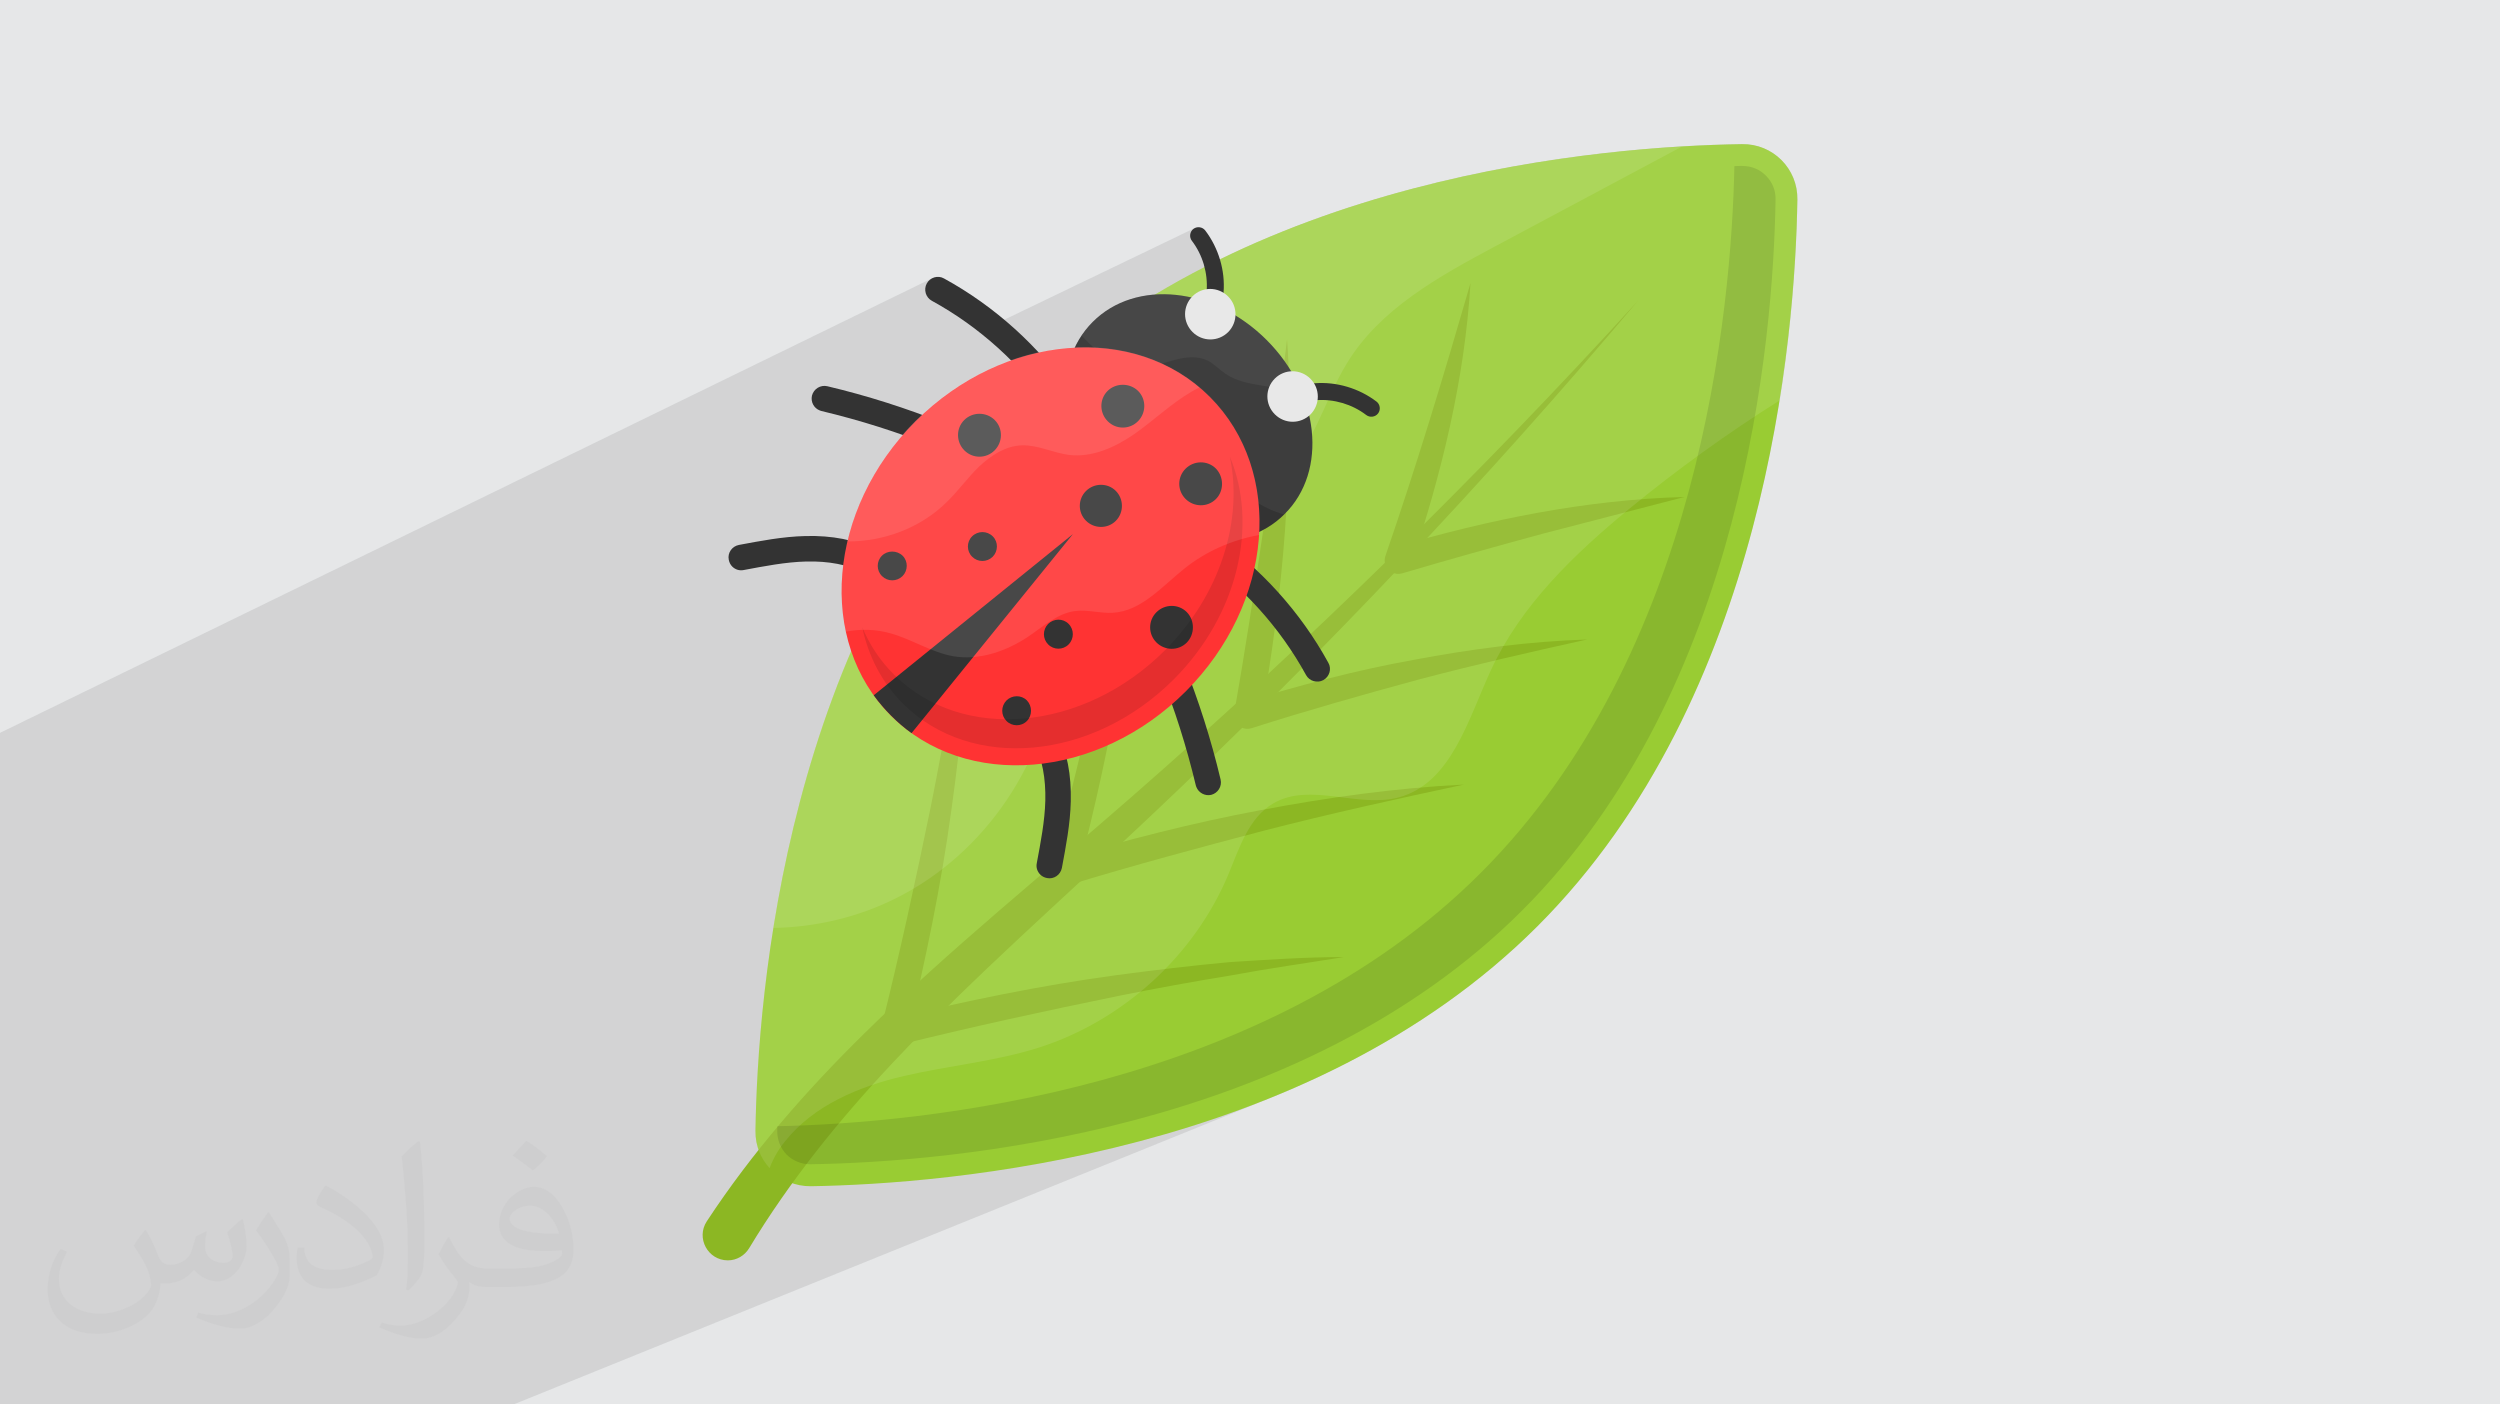
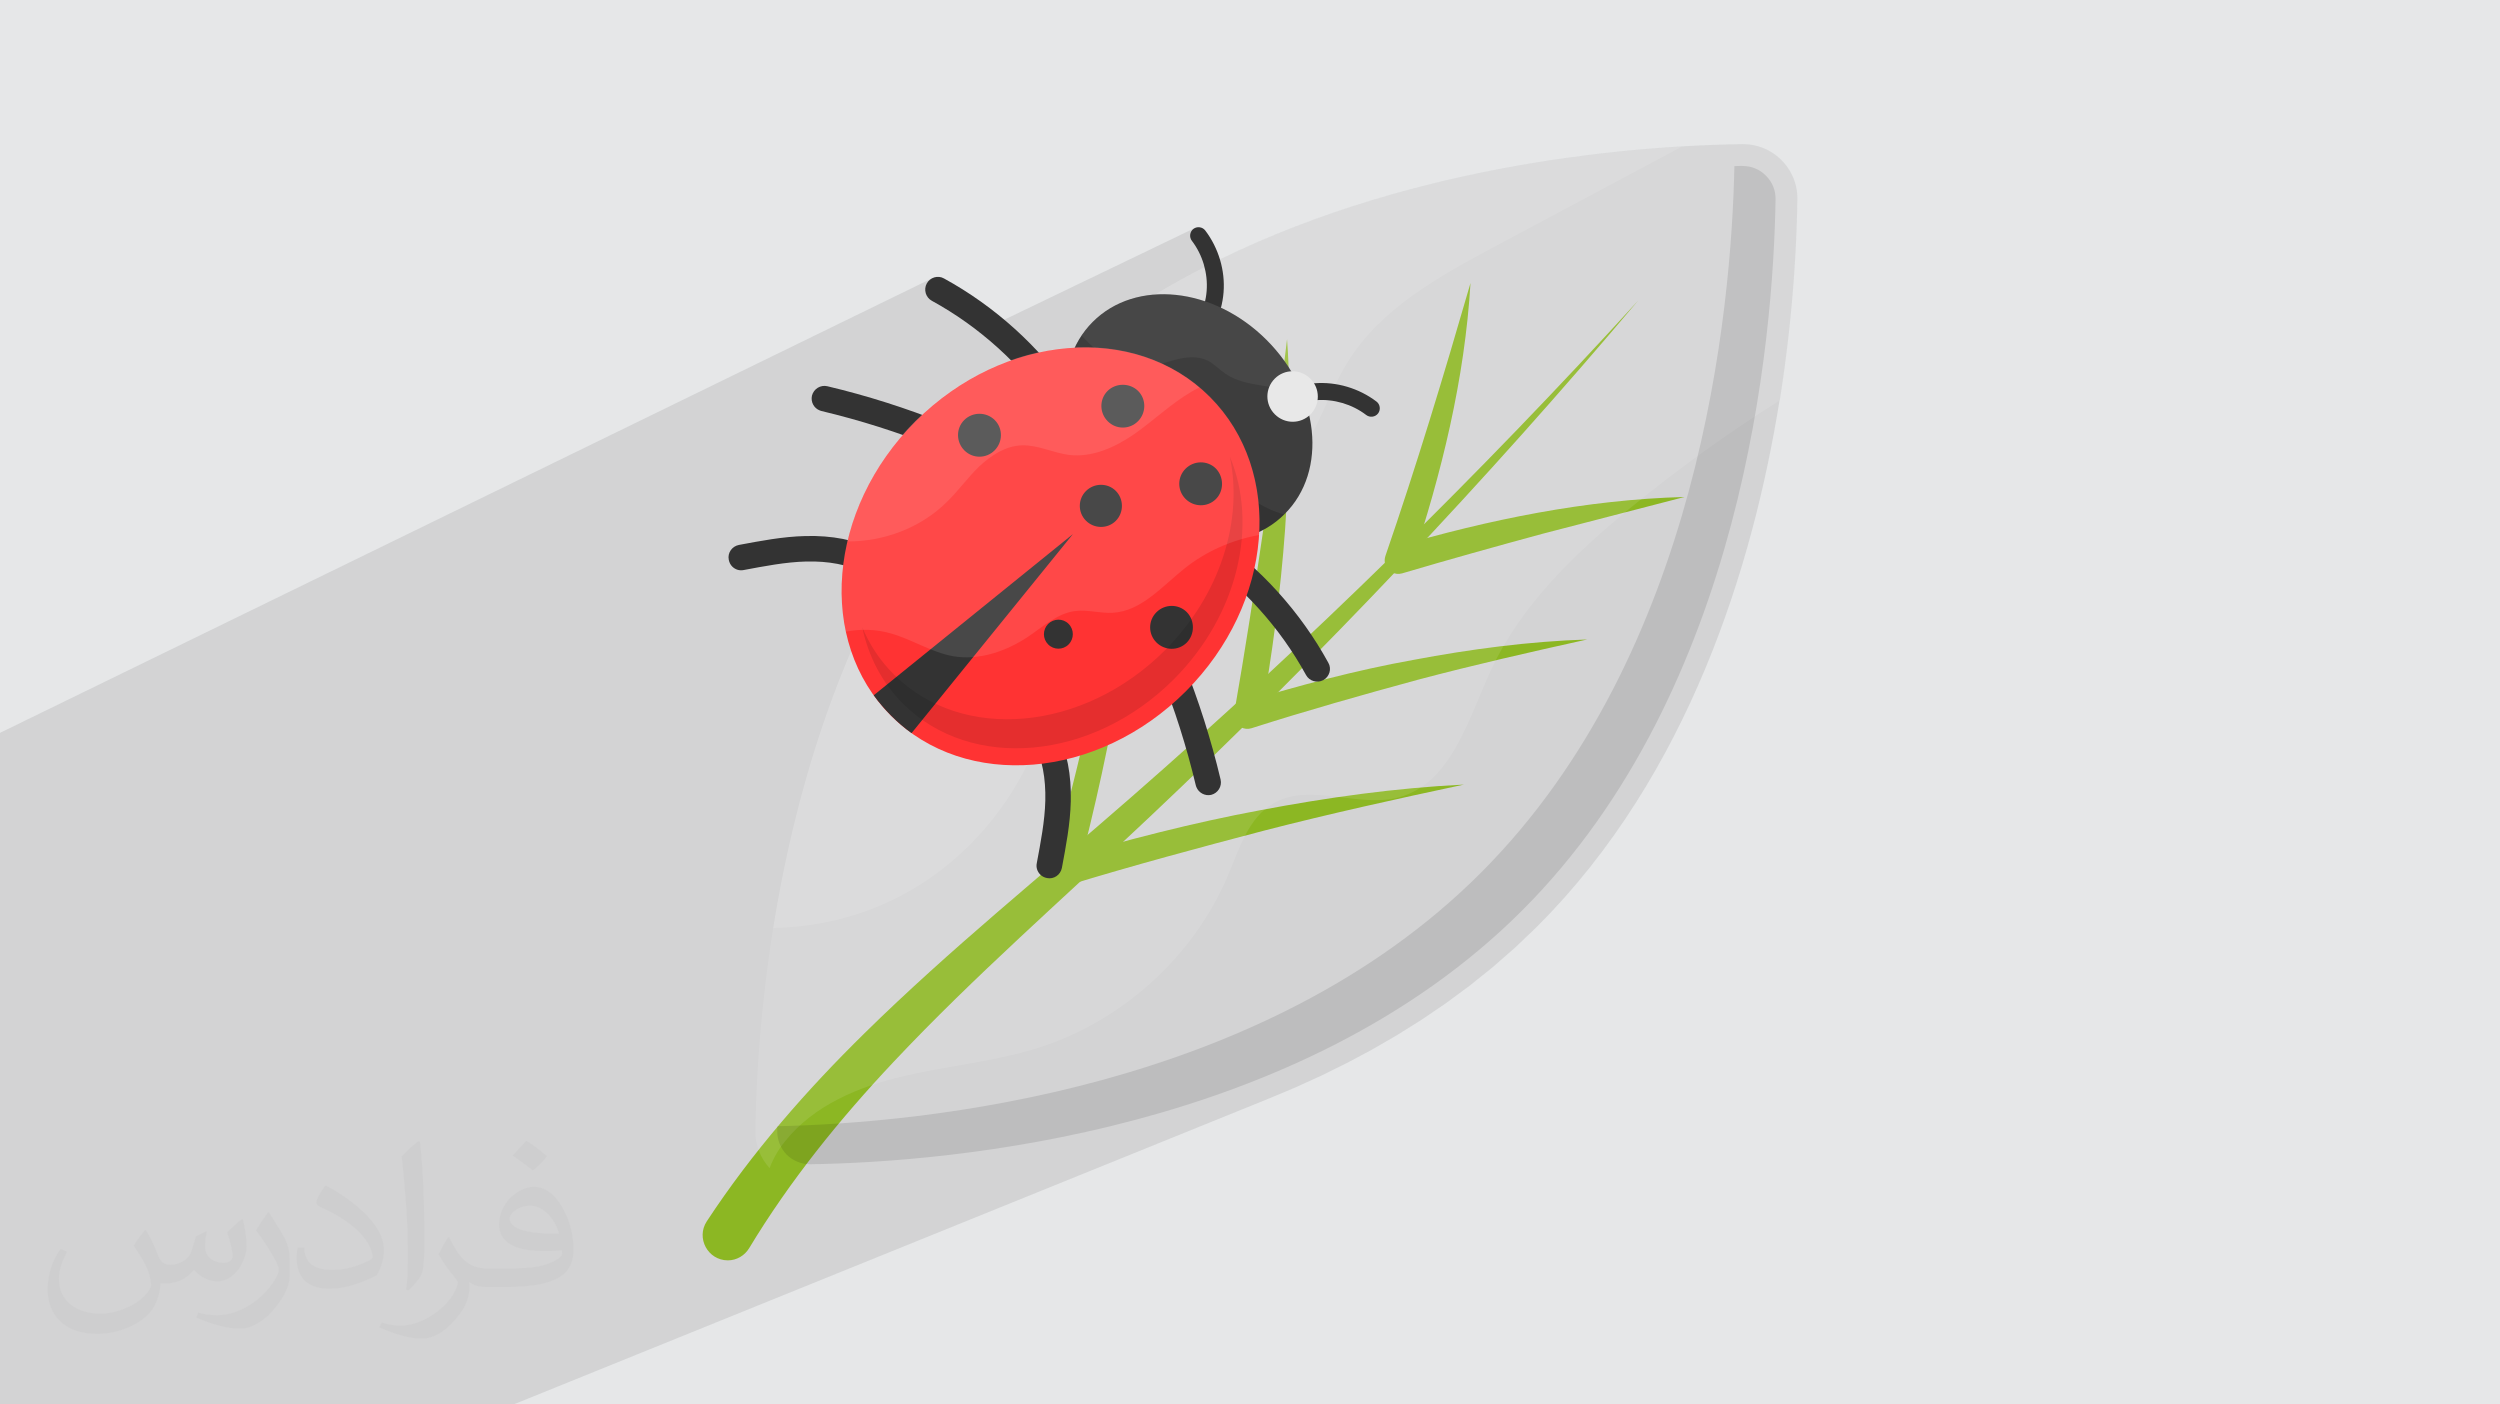
<svg xmlns="http://www.w3.org/2000/svg" xml:space="preserve" width="94.192mm" height="52.917mm" version="1.0" style="shape-rendering:geometricPrecision; text-rendering:geometricPrecision; image-rendering:optimizeQuality; fill-rule:evenodd; clip-rule:evenodd" viewBox="0 0 9404.92 5283.66" enable-background="new 0 0 74 74">
  <defs>
    <style type="text/css">
   
    .fil7 {fill:#333333;fill-rule:nonzero}
    .fil4 {fill:#8CB723;fill-rule:nonzero}
    .fil3 {fill:#99CC33;fill-rule:nonzero}
    .fil10 {fill:#E8E8E8;fill-rule:nonzero}
    .fil9 {fill:#FF3333;fill-rule:nonzero}
    .fil2 {fill:#373435;fill-opacity:0.031}
    .fil8 {fill:white;fill-rule:nonzero;fill-opacity:0.051}
    .fil1 {fill:#2B2A29;fill-opacity:0.102}
    .fil6 {fill:black;fill-rule:nonzero;fill-opacity:0.102}
    .fil5 {fill:white;fill-rule:nonzero;fill-opacity:0.102}
    .fil0 {fill:#E6E7E8}
   
  </style>
  </defs>
  <g id="Layer_x0020_1">
    <polygon class="fil0" points="-0,0 9404.92,0 9404.92,5283.66 -0,5283.66 " />
    <polygon class="fil1" points="1398.33,5283.66 1384.92,5283.66 1262.17,5283.66 1065.02,5283.66 995.09,5283.66 972.16,5283.66 874.57,5283.66 872.09,5283.66 768.85,5283.66 706.48,5283.66 565.98,5283.66 563.22,5283.66 560.47,5283.66 557.75,5283.66 555.01,5283.66 553.88,5283.66 472.87,5283.66 431.63,5283.66 392.61,5283.66 392.6,5283.66 392.28,5283.66 -0,5283.66 -0,5011.32 -0,5003.08 -0,4981.08 -0,4961.87 -0,4961.31 -0,4937.05 -0,4913.1 -0,4907.02 -0,4848.35 -0,4763.69 -0,4763.61 -0,4739.69 -0,4735.27 -0,4697.4 -0,4639.99 -0,4625.92 -0,4603.51 -0,4596.83 -0,4585.68 -0,4482.73 -0,4482.6 -0,4342.69 -0,4157.01 -0,4156.95 -0,4126.94 -0,4126.23 -0,3934.92 -0,3918.6 -0,3917.58 -0,3883 -0,3882.75 -0,3861.8 -0,3828.91 -0,3810.76 -0,3747.68 -0,3747.63 -0,3743.48 -0,3742.94 -0,3673.82 -0,3671.56 -0,3664.36 -0,3659.81 -0,3605.65 -0,3600.06 -0,3596.59 -0,3532.69 -0,3525.35 -0,3459.65 -0,3428.62 -0,3428.61 -0,3398.88 -0,3362.05 -0,3249.74 -0,3230.84 -0,3211.96 -0,3201.26 -0,3201.25 -0,3181.15 -0,3180.39 -0,3179.25 -0,3176.22 -0,3175.54 -0,3172.72 -0,3172.71 -0,3172.49 -0,3170.1 -0,3170.07 -0,3170.04 -0,3168.13 -0,3168.12 -0,3166.88 -0,3164.93 -0,3153.06 -0,3058.61 -0,3031.88 -0,3027.43 -0,3021.04 -0,3020.41 -0,2962.41 -0,2944.68 -0,2834.24 -0,2765.99 -0,2756.96 3506.26,1046.94 3498.46,1052.02 3491.71,1058.57 3486.28,1066.52 3482.58,1075.39 3480.77,1084.6 3480.77,1093.87 3482.51,1102.93 3485.91,1111.5 3490.9,1119.3 3497.4,1126.05 3505.31,1131.47 3525.65,1142.85 3545.78,1154.6 3565.7,1166.7 3585.4,1179.17 3604.87,1192 3624.12,1205.17 3643.13,1218.68 3661.91,1232.51 3680.44,1246.69 3682.79,1248.56 4494.92,857.83 4489.48,861.16 4484.84,865.52 4481.28,870.61 4478.79,876.25 4477.42,882.23 4477.2,888.37 4478.13,894.46 4480.26,900.33 4483.58,905.77 4491.68,916.94 4499.19,928.52 4506.1,940.49 4512.41,952.8 4518.09,965.41 4523.15,978.3 4527.58,991.43 4531,1003.54 4589.28,975.71 4659.82,942.21 4730.69,910.46 4801.8,880.42 4873.06,852.03 4944.36,825.25 5015.64,800.04 5086.77,776.34 5157.66,754.13 5228.23,733.33 5298.39,713.92 5368.02,695.84 5437.05,679.04 5505.37,663.5 5572.89,649.14 5639.52,635.93 5705.16,623.83 5769.73,612.77 5833.11,602.74 5895.22,593.67 5955.96,585.51 6015.24,578.23 6072.98,571.77 6129.06,566.09 6183.39,561.15 6235.89,556.9 6286.45,553.28 6334.99,550.26 6381.41,547.78 6425.61,545.81 6467.5,544.3 6506.98,543.19 6543.96,542.45 6552.97,542.29 6566.21,542.48 6579.22,543.49 6591.99,545.28 6604.48,547.84 6616.68,551.14 6628.55,555.16 6640.09,559.86 6651.25,565.23 6662.02,571.25 6672.38,577.88 6682.29,585.09 6691.74,592.88 6700.71,601.21 6709.14,610.06 6717.05,619.4 6724.4,629.21 6724.73,629.68 6727.25,633.35 6727.28,633.4 6731.38,639.77 6735.26,646.3 6738.89,652.97 6742.28,659.8 6745.42,666.76 6748.29,673.86 6750.91,681.09 6753.26,688.43 6755.32,695.9 6757.12,703.47 6758.62,711.15 6759.83,718.93 6760.73,726.8 6761.33,734.77 6761.62,742.81 6761.6,750.92 6761.15,775.62 6761.15,775.91 6760.78,792.42 6760.36,809.42 6759.85,826.92 6759.26,844.87 6758.59,863.29 6757.84,882.17 6756.99,901.51 6756.06,921.27 6755.02,941.46 6753.9,962.08 6752.65,983.12 6751.3,1004.56 6749.84,1026.41 6748.26,1048.63 6746.57,1071.25 6744.74,1094.23 6742.78,1117.58 6740.7,1141.29 6738.48,1165.35 6736.11,1189.75 6733.61,1214.47 6730.95,1239.53 6728.14,1264.91 6725.18,1290.58 6722.05,1316.56 6718.76,1342.83 6715.3,1369.39 6711.67,1396.21 6707.86,1423.31 6703.87,1450.66 6699.71,1478.26 6695.34,1506.11 6694.52,1506.62 6684.81,1564.94 6674.24,1624.21 6662.77,1684.34 6650.37,1745.28 6637,1806.93 6622.64,1869.24 6607.24,1932.13 6590.77,1995.54 6573.2,2059.38 6554.48,2123.59 6534.59,2188.1 6513.48,2252.83 6491.13,2317.72 6467.51,2382.69 6442.57,2447.67 6416.27,2512.6 6388.59,2577.39 6359.49,2641.98 6328.94,2706.29 6296.89,2770.26 6263.32,2833.81 6228.19,2896.87 6191.46,2959.38 6153.1,3021.26 6113.08,3082.42 6071.36,3142.82 6027.89,3202.37 5982.66,3261 5935.63,3318.65 5886.76,3375.24 5836,3430.69 5783.34,3484.94 5701.17,3563.52 5616.33,3637.8 5529.08,3707.9 5439.65,3773.95 5348.3,3836.04 5255.27,3894.33 5160.82,3948.92 5065.16,3999.93 4968.57,4047.49 4871.28,4091.71 4773.52,4132.7 1931.52,5283.66 1727.67,5283.66 1433.2,5283.66 1415.85,5283.66 " />
    <path class="fil2" d="M548.54 4627.69c17.95,27.21 29.6,53.36 40.96,82.43 8.45,16.91 12.93,48.09 52.57,48.09 11.61,0 28.28,-3.42 43.06,-11.61 16.63,-8.73 29.32,-21.94 35.94,-42l15.85 -53.36 38.57 -19.02 2.64 2.64c-5.27,20.09 -6.59,39.36 -6.59,54.43 0,44.63 38.57,61.56 69.22,61.56 17.95,0 34.09,-8.73 34.09,-25.11 0,-21.13 -8.98,-57.06 -20.62,-89.29 17.95,-17.95 35.94,-35.94 56.53,-50.47l3.17 1.6c8.98,38.04 14,75.56 14,100.66 0,24.57 -10.83,51.79 -19.81,69.49 -18.49,34.87 -51.25,62.62 -90.87,62.62 -30.1,0 -63.65,-15.07 -86.66,-43.06l-1.32 0c-21.66,26.96 -55.22,51.25 -108.86,51.25l-16.63 0c-2.64,35.41 -10.29,60.49 -21.94,82.95 -31.95,62.34 -126.81,106.47 -216.1,106.47 -124.17,0 -186.51,-71.59 -186.51,-166.96 0,-58.91 19.27,-113.6 48.88,-152.42l24.29 10.04c-18.49,35.41 -30.91,68.68 -30.91,101.45 0,89.29 72.66,131.83 156.4,131.83 77.68,0 173.83,-49.41 191.28,-106.72 -6.59,-62.62 -30.1,-91.93 -66.04,-148.99 10.83,-19.02 24.83,-38.04 42.28,-58.38l3.17 0 0 0 0 0 -0.02 -0.09zm1432.13 -336.04c26.15,16.39 51.79,35.66 76.87,57.85 -14,19.81 -31.45,37.79 -53.11,53.64 -25.11,-20.34 -50.19,-37.79 -75.84,-56.27 17.42,-19.55 34.62,-38.29 52.04,-55.22l0 0 0 0 0 0 0 0 0 0 0.03 0zm13.47 244.11c-42.28,0 -76.87,27.75 -76.87,48.34 0,44.13 84.53,57.85 185.72,57.31 -12.68,-51.79 -57.06,-105.68 -108.86,-105.68l0.01 0.03zm-94.86 236.19c54.96,0 103.04,-1.6 139.74,-10.83 40.96,-10.29 75.56,-30.91 75.56,-45.17 0,-3.7 0,-8.19 -1.32,-11.89 -22.98,2.11 -49.41,2.11 -72.38,2.11 -74.49,0 -131.55,-16.91 -154.02,-58.66 -5.55,-11.61 -9.51,-24.57 -9.51,-39.36 0,-40.43 17.42,-79.79 48.09,-107 25.61,-22.45 53.89,-36.44 82.67,-36.44 52.04,0 93.51,41.75 122.57,107.54 15.85,35.94 26.68,77.4 26.68,129.72 0,34.87 -9.51,64.19 -31.17,85.85 -40.43,39.11 -114.92,53.89 -229.04,53.89l-51.79 0 0 0 -13.47 0c-28.28,0 -48.62,-5.02 -64.72,-17.42l-2.64 0c0.79,6.59 1.32,12.93 1.32,19.02 0,25.61 -8.45,58.38 -25.61,84.53 -50.72,75.3 -105.68,108.04 -153.24,108.04 -48.09,0 -107,-18.49 -160.11,-42.54l9.51 -18.49c17.17,7.13 40.96,11.89 73.7,11.89 85.85,0 198.66,-82.43 212.66,-163 -3.17,-6.59 -8.98,-15.32 -17.17,-24.57 -25.11,-29.85 -40.96,-54.68 -55.75,-80.83 12.68,-25.11 24.29,-45.17 35.13,-63.4l4.49 -0.53c36.72,74.77 69.99,117.55 144.23,117.55l11.61 0 0 0 53.89 0 0 0 0 0 0 0 0 0 0 0 0.09 0.01zm-371.98 79c6.34,-34.34 6.87,-72.91 6.87,-108.86l0 -53.36c0,-99.6 -12.68,-244.36 -22.98,-338.68 17.95,-19.27 43.06,-42 62.87,-57.31l5.81 1.6c13.47,118.62 16.63,256 16.63,383.06 0,33.3 -1.32,65.79 -4.49,89.55 -1.85,30.1 -19.27,52.83 -56.53,87.7l-8.19 -3.7zm-382.8 -157.19c1.85,46.77 24.83,83.49 105.15,83.49 49.93,0 92.19,-12.93 138.96,-35.13 8.45,-3.7 12.93,-8.73 12.93,-12.93 0,-29.32 -22.45,-68.15 -60.23,-103.55 -36.72,-33.3 -85.34,-62.62 -130.76,-82.18 -15.6,-6.59 -20.62,-13.47 -20.62,-20.09 0,-13.47 17.95,-41.75 32.77,-62.09l5.02 -0.53c52.04,27.21 110.17,67.64 153.24,112.53 39.11,41.47 63.4,83.49 63.4,129.19 0,33.81 -10.29,65.51 -26.96,95.11 -57.06,28.79 -117.83,50.72 -178.06,50.72 -73.17,0 -123.1,-34.34 -123.1,-114.92 0,-8.73 0,-22.19 3.17,-39.64l25.11 0 0 0 0 0 0 0 0 0 0 0 -0.02 0zm-132.37 -132.9l45.45 73.45c16.63,27.21 32.23,56.81 32.23,103.55l0 59.7c0,48.34 -30.91,100.13 -80.83,151.38 -39.11,34.62 -73.7,49.41 -105.68,49.41 -47.55,0 -101.98,-14.79 -164.85,-41.75l7.13 -18.49c19.81,5.27 42.79,9.77 71.06,9.77 90.36,-0.53 182.8,-66.57 225.08,-147.15 5.02,-9.26 6.87,-17.95 6.87,-24.04 0,-9.26 -5.02,-19.55 -8.98,-28.79 -22.98,-43.31 -48.62,-82.95 -76.87,-119.68 14.79,-23.25 29.6,-45.7 45.7,-67.9l3.7 0.53 0 0 0 0 0 0 0 0 0 0 -0.02 0.01z" />
    <g id="_1361242244896">
      <g>
        <g>
-           <path class="fil3" d="M2841.98 4253.93c-1.97,116.12 92.52,209.95 208.64,208.64 513.74,-8.54 1871.24,-116.13 2732.71,-977.61 862.79,-862.79 970.39,-2220.29 978.27,-2734.03 1.97,-116.13 -91.86,-210.61 -208.64,-208.64 -513.73,7.88 -1873.86,112.86 -2735.99,974.98 -862.13,862.13 -967.12,2222.27 -974.99,2736.66z" />
          <g>
            <path class="fil4" d="M2738.31 4741.42c32.81,0 62.98,-17.72 80.05,-45.93 151.56,-251.29 339.21,-484.22 544.58,-702.04 301.81,-320.84 637.73,-613.47 962.51,-920.53 649.56,-612.81 1263.02,-1261.71 1837.78,-1942.75 -600.34,658.73 -1236.78,1282.7 -1906.66,1867.95 -333.96,292.63 -682.36,572.13 -1003.85,888.38 -217.83,213.9 -423.2,448.12 -593.78,707.95 -41.34,62.98 3.93,146.97 79.39,146.97l-0.01 0z" />
-             <path class="fil4" d="M3647.04 2191.1c-1.97,286.73 -28.22,573.44 -68.24,858.2 -38.71,284.75 -97.76,566.22 -164.69,845.73l-61.68 -61.68c278.85,-67.58 560.98,-125.98 845.73,-164.69 142.38,-19.02 284.76,-36.09 427.79,-49.21 143.03,-9.19 286.72,-19.03 429.75,-19.03 -141.73,22.97 -283.44,42.65 -423.85,68.9 -141.07,22.97 -281.47,48.56 -421.22,76.76 -279.51,57.08 -557.71,117.44 -834.58,186.34 -27.56,6.56 -55.12,-9.85 -61.68,-37.4 -1.97,-8.53 -1.97,-17.05 0,-24.93 68.9,-276.88 129.9,-555.07 186.99,-834.57 56.42,-279.51 102.36,-560.98 145.66,-844.42l0.01 0z" />
            <path class="fil4" d="M4295.28 1740.36c-1.97,131.22 -13.78,261.78 -24.93,393.02 -14.44,130.56 -32.15,260.48 -52.49,390.39 -40.68,259.82 -99.08,516.36 -164.69,770.27l-63.63 -61.68c247.36,-72.17 497.33,-137.12 751.24,-184.37 253.26,-47.9 509.15,-83.98 766.34,-96.44 -251.94,53.8 -501.92,108.92 -749.28,172.56 -247.36,64.95 -494.05,131.22 -738.78,206.02 -26.91,7.88 -55.12,-7.22 -63.64,-34.12 -2.63,-9.19 -2.63,-19.02 -0.66,-28.21 67.58,-251.95 127.95,-505.22 186.34,-759.13 29.53,-127.28 55.77,-254.56 80.05,-383.17 27.56,-127.28 49.21,-255.88 74.14,-385.14l0 0z" />
            <path class="fil4" d="M4841.81 1275.83c9.19,118.75 8.54,238.17 9.19,357.58 -3.28,118.76 -8.53,238.17 -16.41,356.93 -17.05,238.17 -49.21,474.37 -90.54,709.26l-65.61 -57.74c209.96,-63.64 423.2,-120.73 639.05,-159.44 215.86,-40.68 434.35,-69.54 653.49,-76.76 -213.9,47.25 -426.47,95.79 -637.09,151.57 -209.95,57.07 -418.6,116.13 -625.93,182.4 -26.9,8.53 -55.11,-6.57 -63.63,-32.81 -2.63,-7.88 -2.63,-16.41 -1.32,-24.27 40.68,-232.92 76.76,-465.84 110.88,-700.07 17.72,-116.79 32.81,-234.24 45.27,-351.68l42.65 -354.96z" />
            <path class="fil4" d="M5532.04 1064.56c-21.65,361.52 -108.92,717.13 -223.07,1059.63l-62.98 -65.61c354.29,-103.67 720.41,-179.12 1091.11,-188.96l-534.07 138.44c-176.49,47.9 -352.99,97.1 -528.17,148.93 -26.9,7.88 -55.12,-7.22 -63.64,-34.12 -3.28,-10.49 -2.63,-21.65 0.66,-31.49 116.78,-338.56 219.8,-679.73 320.19,-1026.82l-0.01 0z" />
          </g>
        </g>
        <path class="fil5" d="M6761.6 750.93c-2.63,173.22 -16.41,442.22 -66.27,755.19 -197.49,124.01 -386.44,260.48 -566.22,408.1 -207.33,170.59 -407.44,362.83 -520.29,606.91 -85.95,185.68 -148.94,424.5 -345.78,478.31 -155.49,41.99 -334.61,-58.4 -473.05,22.96 -91.86,53.15 -127.29,166.66 -168.62,266.39 -127.94,306.41 -396.94,551.14 -713.19,652.18 -165.34,52.48 -339.22,67.58 -507.83,106.94 -169.28,39.37 -339.22,110.23 -446.81,245.39 -24.93,30.18 -44.62,64.96 -58.4,101.05 -33.46,-36.74 -54.46,-85.95 -53.14,-140.41 7.22,-513.73 112.85,-1874.51 974.98,-2736.65 862.13,-862.13 2222.91,-967.76 2736.65,-974.98 116.13,-1.32 210.61,93.17 207.99,208.64l0 -0.01z" />
        <path class="fil5" d="M6327.25 551.48c-234.23,124.66 -468.46,250.64 -702.7,375.3 -211.92,113.51 -433.69,235.54 -557.7,440.24 -87.26,142.38 -124.66,320.19 -254.57,424.51 -214.55,172.56 -592.46,67.58 -755.19,290 -83.98,114.17 -72.17,268.35 -83.98,409.42 -31.49,371.36 -266.38,719.1 -599.03,886.41 -143.68,72.83 -305.09,110.88 -465.19,113.51 98.42,-616.75 337.9,-1404.08 908.07,-1973.59 755.85,-755.85 1894.85,-929.71 2510.29,-965.8l0 0z" />
        <path class="fil6" d="M6679.59 750.28c-8.53,525.54 -118.1,1840.39 -953.99,2675.63 -835.89,835.23 -2150.08,945.46 -2675.63,953.99l-2.63 0c-32.81,0 -64.3,-13.12 -87.92,-36.09 -22.97,-23.61 -35.43,-55.12 -35.43,-88.58l0 -18.37c543.92,-11.81 1827.27,-132.54 2646.75,-953.34 826.71,-826.7 942.84,-2120.56 954,-2658.58 9.84,-0.65 19.68,-0.65 29.53,-0.65 35.43,0 66.26,13.12 89.23,36.74 24.27,24.27 36.74,55.11 36.08,89.23l0 0z" />
        <g>
          <g>
            <g>
              <path class="fil7" d="M4726.33 1590.76c-12.46,-12.46 -12.46,-32.15 -0.65,-44.61 57.07,-59.71 137.12,-97.76 219.8,-104.32 82.66,-6.56 167.31,19.02 232.92,68.9 13.78,10.49 16.41,30.83 5.9,44.61 -10.49,13.78 -30.83,16.41 -44.61,5.9 -53.14,-40.68 -122.04,-61.02 -188.95,-55.77 -66.93,5.25 -131.88,36.09 -178.47,84.64 -12.46,12.46 -32.14,13.12 -45.92,0.65 0.65,0 0.65,0 0,0l-0.01 0z" />
            </g>
            <g>
              <path class="fil7" d="M4454.06 1318.47c0,-0.66 0,-0.66 0,0 -12.47,-13.12 -12.47,-33.46 0.65,-45.27 48.56,-46.58 79.39,-111.54 84.64,-178.46 5.24,-66.92 -15.09,-135.81 -55.77,-188.96 -10.5,-13.77 -7.88,-34.12 5.9,-44.61 13.78,-10.49 34.12,-7.88 44.61,5.91 49.86,65.61 75.46,150.24 68.9,232.92 -6.56,82.66 -44.61,162.71 -104.32,219.8 -12.46,11.15 -32.15,10.49 -44.61,-1.32l0 0z" />
            </g>
          </g>
          <g>
            <g>
              <g>
                <g>
                  <path class="fil7" d="M4490.14 2068.41c-5.25,-14.43 -3.93,-30.83 5.25,-44.61 15.09,-21.65 44.61,-27.56 66.26,-12.46 179.78,124 330.69,290.66 435.66,482.24 13.12,22.97 3.93,52.49 -19.02,64.95 -22.97,12.47 -52.49,3.93 -64.96,-19.02 -97.75,-178.47 -238.17,-333.96 -405.48,-449.44 -8.53,-5.25 -14.43,-13.12 -17.71,-21.66z" />
                </g>
                <g>
                  <path class="fil7" d="M4500.64 2960.73c-0.66,-1.97 -1.31,-3.93 -1.97,-5.91 -34.77,-145.65 -80.05,-289.34 -135.81,-427.12 -9.19,-24.93 1.97,-52.49 26.9,-62.34 24.94,-9.84 52.49,1.97 62.34,26.91 57.07,142.37 104.32,290.65 139.75,440.24 5.91,25.59 -9.85,51.18 -35.43,57.74 -23.62,5.25 -47.25,-7.88 -55.77,-29.53l-0.01 0z" />
                </g>
                <g>
                  <path class="fil7" d="M3913.42 3290.09c-11.15,-11.15 -16.41,-26.9 -13.12,-42.65 14.43,-77.41 30.18,-157.46 32.15,-235.54 1.97,-83.98 -11.81,-156.81 -41.34,-215.86 -11.81,-23.61 -1.97,-52.49 21.65,-64.29 23.62,-11.81 52.49,-1.98 64.3,21.65 36.74,73.49 53.8,161.41 51.17,261.13 -1.97,85.95 -18.37,169.27 -33.46,250.63 -5.25,26.25 -30.18,43.3 -55.77,38.06 -10.5,-1.97 -19.03,-6.57 -25.59,-13.13l0 0z" />
                </g>
              </g>
              <g>
                <g>
                  <path class="fil7" d="M3976.4 1554.68c14.44,5.25 30.84,3.93 44.61,-5.25 21.66,-15.09 27.56,-44.61 12.47,-66.26 -124.01,-179.78 -290.66,-330.69 -482.24,-435.66 -22.97,-13.13 -52.49,-3.94 -64.96,19.02 -12.46,22.97 -3.93,52.49 19.03,64.96 178.46,97.75 333.96,238.17 449.44,405.48 5.25,8.53 13.12,14.43 21.65,17.71z" />
                </g>
                <g>
                  <path class="fil7" d="M3084.09 1544.17c1.97,0.66 3.93,1.32 5.9,1.97 145.66,34.78 289.35,80.05 427.13,135.81 24.93,9.19 52.49,-1.97 62.33,-26.9 9.85,-24.27 -1.97,-52.49 -26.9,-62.33 -142.37,-57.08 -290.66,-104.32 -440.25,-139.76 -25.58,-5.9 -51.17,9.85 -57.74,35.44 -5.24,23.61 7.22,47.24 29.54,55.77l0 0z" />
                </g>
                <g>
                  <path class="fil7" d="M2754.72 2131.4c11.15,11.15 26.9,16.4 42.65,13.12 77.42,-14.44 157.47,-30.18 235.54,-32.15 83.98,-1.97 156.81,11.81 215.86,41.34 23.62,11.8 52.49,1.97 64.3,-21.66 11.81,-23.61 1.97,-52.49 -21.66,-64.29 -73.48,-36.74 -161.41,-53.81 -261.12,-51.18 -85.95,1.97 -169.28,18.37 -250.64,33.46 -26.24,5.25 -43.3,30.18 -38.05,55.78 1.97,10.49 6.56,19.02 13.12,25.58l0 0.01z" />
                </g>
              </g>
            </g>
            <path class="fil7" d="M4179.8 1865.02c-199.46,-199.46 -230.3,-492.74 -68.9,-654.15 162.06,-162.05 454.68,-131.22 654.14,68.24 199.46,199.47 230.3,492.74 68.24,654.15 -160.74,162.06 -454.02,131.22 -653.48,-68.24z" />
            <path class="fil8" d="M4833.94 1933.91l-1.97 1.97c-43.3,-12.47 -84.64,-31.49 -120.73,-58.4 -51.83,-38.05 -91.2,-92.51 -143.03,-130.56 -55.11,-40.03 -124.66,-59.71 -192.9,-55.78 -40.68,2.63 -82.66,13.78 -122.04,1.32 -47.9,-15.09 -78.74,-60.37 -109.57,-100.39 -36.74,-49.86 -81.36,-95.14 -135.16,-124.66 1.97,-97.1 35.43,-188.96 103,-256.54 162.06,-162.06 454.69,-131.22 654.15,68.24 199.46,200.12 229.63,492.74 68.24,654.8l0 0.01z" />
            <path class="fil8" d="M4897.59 1475.95c-49.21,-8.54 -97.76,-16.41 -146.97,-24.93 -49.86,-7.88 -101.05,-17.06 -141.73,-45.93 -22.31,-15.09 -41.34,-36.09 -65.61,-48.56 -37.39,-18.37 -81.36,-13.77 -121.38,-3.28 -40.03,10.49 -79.39,26.25 -120.07,28.22 -61.68,3.93 -122.69,-22.31 -171.91,-61.02 -22.31,-17.72 -41.99,-37.4 -61.02,-58.4 11.15,-18.37 25.59,-35.43 41.34,-51.17 162.05,-162.06 454.68,-131.23 654.14,68.24 59.71,59.05 104.32,127.29 133.2,196.83l0 0z" />
            <path class="fil9" d="M4460.62 2601.17c-331.34,331.34 -827.37,372.02 -1108.18,91.86 -280.81,-280.17 -239.48,-776.84 91.86,-1108.18 331.34,-331.34 827.36,-372.02 1107.51,-91.19 280.16,280.81 240.14,776.17 -91.2,1107.51l0.01 0z" />
            <g>
              <path class="fil7" d="M3429.21 2757.98c-27.56,-19.68 -52.49,-41.34 -76.76,-65.61 -24.28,-24.27 -45.93,-49.86 -65.61,-76.76l749.28 -606.24 -606.9 748.62z" />
              <path class="fil7" d="M4019.7 2424.68c-21,21 -55.77,21 -76.76,-0.66 -21,-20.99 -21,-55.11 0,-76.76 21,-20.99 55.77,-21.65 76.76,-0.65 21.65,21.65 21.65,56.42 0,78.08l0 -0.01z" />
-               <path class="fil7" d="M3862.89 2712.71c-21,21 -55.77,21 -76.76,-0.65 -21,-21 -21,-55.12 0,-76.76 21,-21 55.77,-21.66 76.76,-0.66 21,21.65 21,57.08 0,78.08l0 -0.01z" />
              <path class="fil7" d="M4197.52 1959.49c-30.84,30.84 -81.37,30.18 -112.2,-0.66 -30.83,-30.83 -30.83,-80.7 0,-111.53 30.83,-30.84 81.36,-31.5 112.2,-0.66 30.83,30.83 30.83,82.02 0,112.85z" />
              <path class="fil7" d="M4464.55 2417.46c-31.49,31.49 -82.67,30.84 -114.17,-0.65 -31.49,-31.5 -31.49,-82.02 0,-113.51 31.49,-31.5 82.67,-32.15 114.17,-0.66 30.83,31.49 30.83,83.32 0,114.82z" />
              <path class="fil7" d="M4574.13 1877.49c-31.49,31.49 -82.67,30.83 -114.17,-0.66 -31.49,-31.49 -31.49,-82.02 0,-113.51 31.49,-31.49 82.67,-32.15 114.17,-0.66 30.83,32.15 30.83,83.98 0,114.83z" />
-               <path class="fil7" d="M3656.87 2017.9c-21,20.99 -21,55.77 0.66,76.76 20.99,20.99 55.11,20.99 76.76,0 20.99,-21 21.65,-55.78 0.65,-76.76 -21.65,-21.66 -56.42,-21.66 -78.07,0l0 0z" />
-               <path class="fil7" d="M3317.67 2090.71c-21,21 -21,55.78 0.65,76.76 21,21 55.12,21 76.76,0 21,-20.99 21.66,-55.77 0.66,-76.76 -21.65,-20.99 -57.08,-20.99 -78.08,0l0.01 0z" />
+               <path class="fil7" d="M3656.87 2017.9l0 0z" />
              <path class="fil7" d="M3627.35 1580.27c-31.49,31.49 -30.83,82.66 0.66,114.16 31.49,31.49 82.02,31.49 113.51,0 31.49,-31.49 32.15,-82.66 0.66,-114.16 -31.5,-31.5 -83.33,-31.5 -114.83,0z" />
              <path class="fil7" d="M4166.67 1470.69c-31.49,31.49 -30.83,82.66 0.66,114.16 31.49,31.5 82.02,31.5 113.51,0 31.49,-31.49 32.15,-82.66 0.65,-114.16 -31.49,-30.84 -83.32,-30.84 -114.82,0z" />
            </g>
            <g>
              <path class="fil10" d="M4930.4 1558.61c-37.4,37.4 -97.11,37.4 -134.51,0 -37.4,-37.39 -37.4,-97.1 0,-134.51 36.74,-36.74 96.44,-36.74 133.85,0.66 37.4,37.4 36.74,97.1 0.66,133.85z" />
-               <path class="fil10" d="M4620.7 1248.93c-37.4,37.39 -97.1,37.39 -134.51,0 -37.39,-37.4 -37.39,-97.1 0,-134.51 36.74,-36.74 96.45,-36.74 133.85,0.66 37.4,37.39 36.74,97.1 0.66,133.85z" />
            </g>
            <path class="fil6" d="M4415.34 2555.9c-305.75,305.75 -762.4,347.08 -1018.29,91.2 -80.04,-80.05 -130.56,-179.12 -153.53,-288.03 27.56,66.27 67.58,127.29 120.07,179.12 255.23,255.23 711.88,214.56 1018.29,-91.2 209.96,-209.95 295.25,-490.77 244.74,-728.94 107.6,256.54 31.49,595.09 -211.27,837.85l-0.01 0z" />
            <path class="fil5" d="M4736.84 2012.64c-102.36,18.37 -200.78,61.68 -281.47,126.63 -83.98,66.93 -162.06,160.09 -269.01,166 -47.9,2.63 -94.48,-12.46 -141.72,-6.56 -66.27,8.53 -118.76,57.07 -173.88,94.48 -83.32,56.42 -186.33,92.51 -285.41,75.46 -82.66,-15.09 -154.84,-63.64 -234.88,-85.95 -54.46,-15.76 -112.85,-17.06 -167.97,-6.57 -56.42,-259.82 34.12,-564.9 261.13,-792.58 331.34,-331.34 827.36,-372.02 1108.17,-91.2 136.47,137.13 197.49,325.44 185.03,520.3l0 0z" />
            <path class="fil5" d="M4512.45 1457.57c-10.49,5.24 -21,10.49 -30.84,16.41 -76.76,45.26 -140.4,106.94 -213.23,158.12 -72.83,50.52 -159.44,89.88 -246.71,79.39 -59.7,-7.88 -117.44,-38.05 -177.8,-36.09 -61.02,1.97 -116.13,38.05 -160.75,80.05 -43.96,42.65 -79.39,93.17 -123.35,135.16 -97.76,95.79 -235.54,146.97 -372.02,146.32 37.4,-160.75 123.35,-320.19 255.88,-452.72 316.25,-316.24 782.74,-367.42 1068.81,-126.63l0 0z" />
          </g>
        </g>
      </g>
    </g>
  </g>
</svg>